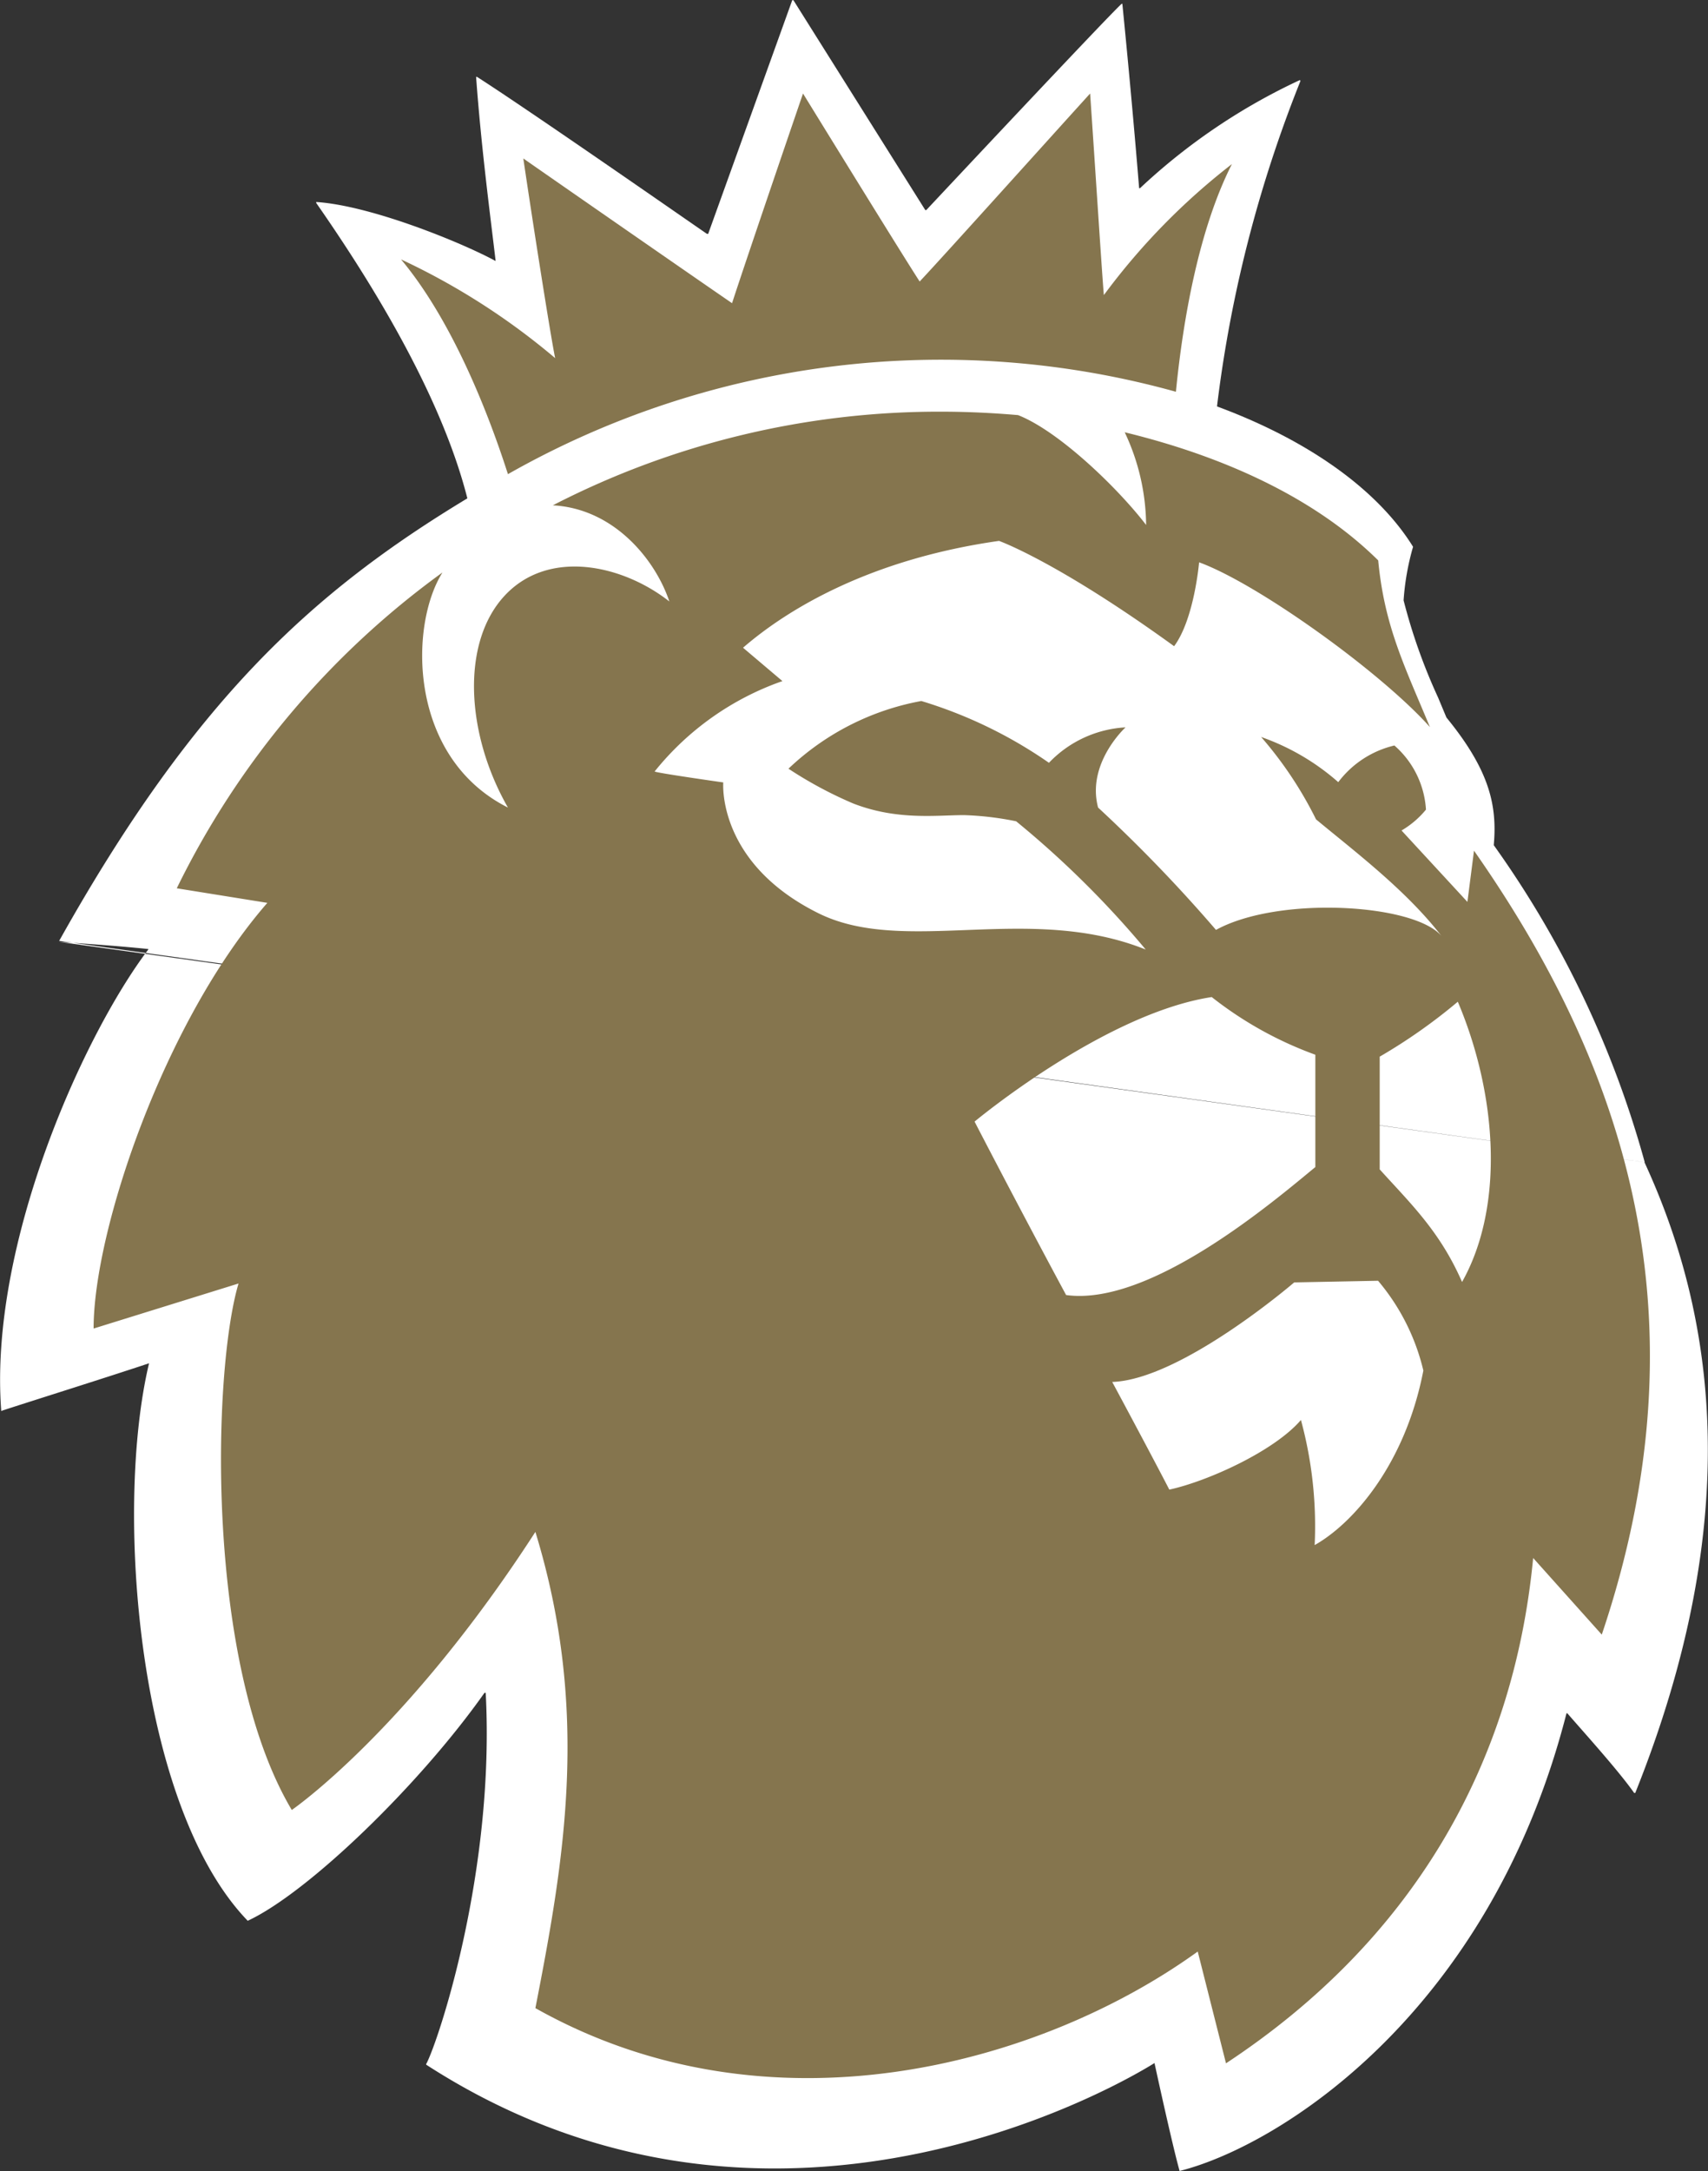
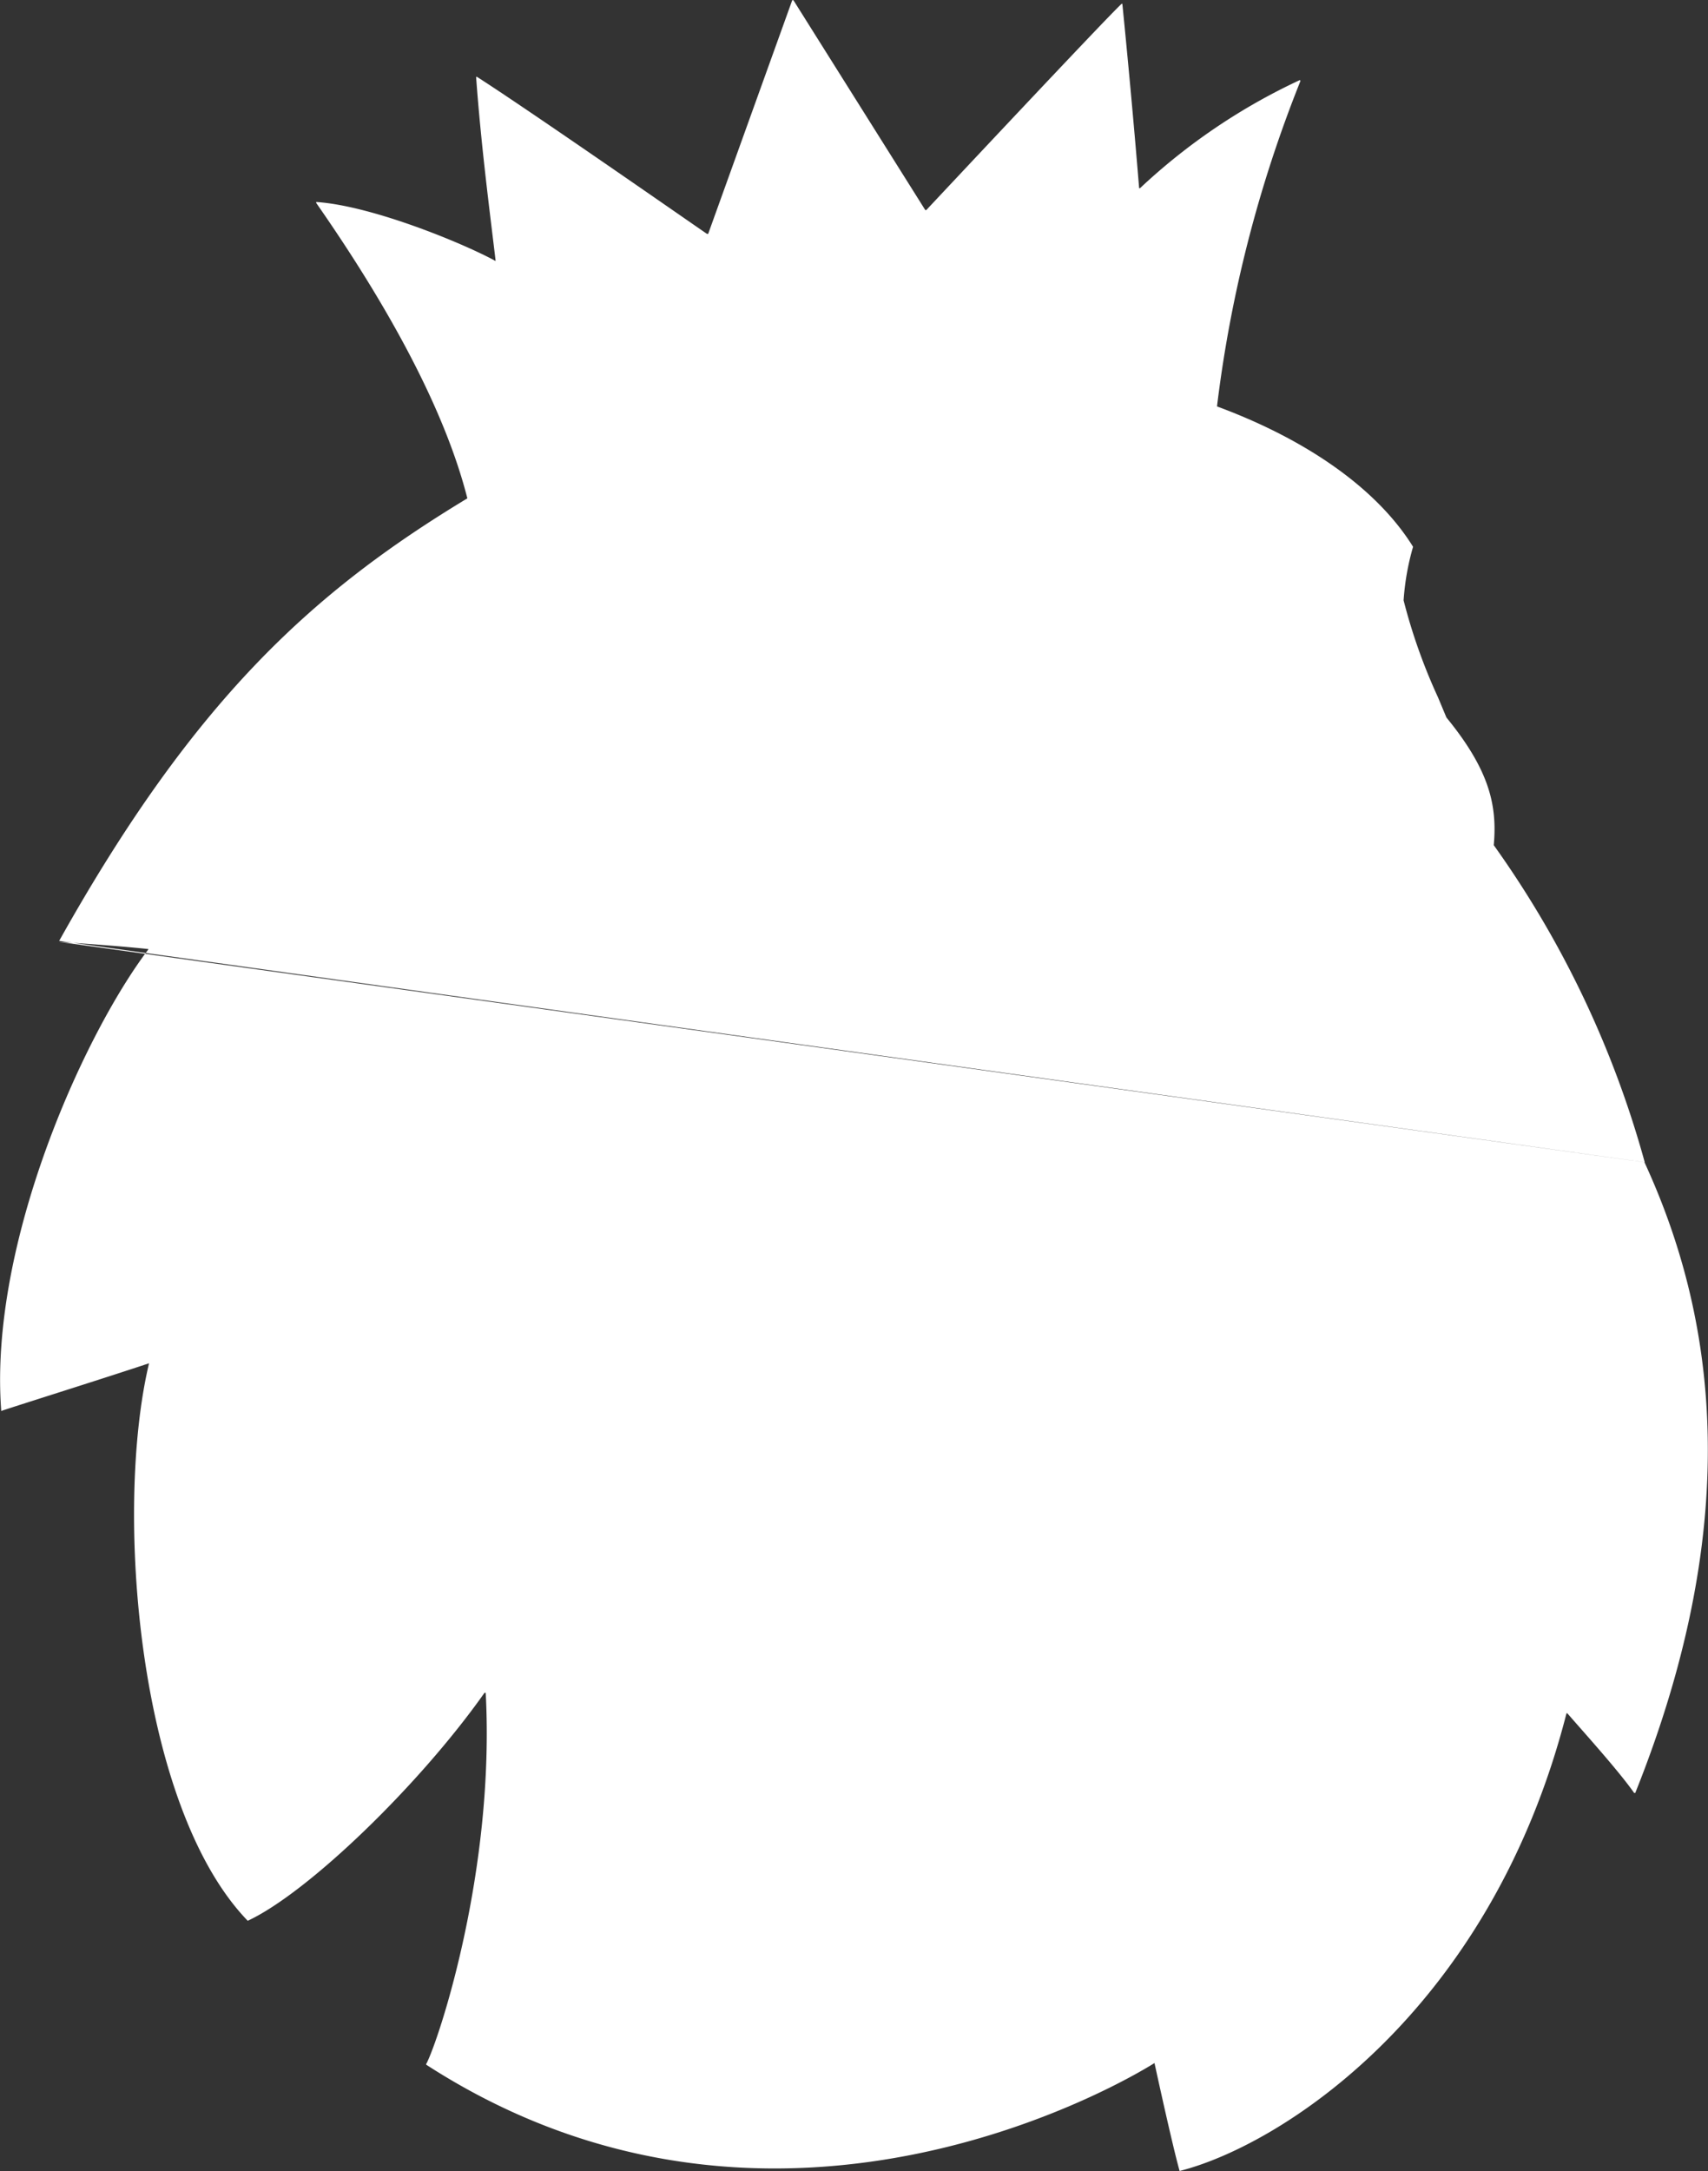
<svg xmlns="http://www.w3.org/2000/svg" id="Layer_1" data-name="Layer 1" viewBox="0 0 124.45 158.1">
  <rect x="0" y="0" width="124.45" height="158.1" fill="#333333" stroke="none" />
  <defs>
    <style>.cls-1{fill:#fff;}.cls-2{fill:#85754e;}</style>
  </defs>
  <path class="cls-1" d="M120.24,85.25a72.89,72.89,0,0,0-11-23.09c.26-2.9-.31-5.46-3.45-9.3l-.61-1.46a41.28,41.28,0,0,1-2.51-7.07,18.44,18.44,0,0,1,.69-3.9h0c-2.61-4.21-7.71-7.79-14.28-10.22v-.05A94.17,94.17,0,0,1,95.15,6.52s0-.09-.06-.07a44.32,44.32,0,0,0-11.62,7.86.07.07,0,0,1-.07,0l0,0C83,9.39,82.54,4.52,82.18.91c0,0,0-.06-.08,0-1.23,1.15-13.41,14.15-14.21,15a0,0,0,0,1-.07,0h0L58.22.64a.07.07,0,0,0-.1,0h0L52,17.64s-.06,0-.09,0h0c-1-.68-12.8-8.9-16.75-11.43h-.07c.37,5.07,1,9.84,1.42,13.37,0,0,0,.06-.07,0-2.43-1.31-9-4-13-4.26a0,0,0,0,0,0,.07h0c3.61,5.18,9,13.64,11,21.46a.06.06,0,0,1,0,.06C23.18,43.71,14.54,51.57,4.71,69.13m0,.07c1.37.1,4.05.27,6.47.52,0,0,.06,0,0,.07C6.48,76-.43,91.27.49,103.34c0,0,0,.06.06,0,1.79-.59,7.5-2.38,10.71-3.45h0c-2.54,10.65-.85,32.28,7.19,40.6h0c4.42-2.06,12.54-9.92,17.25-16.6h.09c.69,13-3.46,25.38-4.32,27a.06.06,0,0,0,0,.09c26,16.79,52.21.4,53.05-.13h0c.09.41,1.29,5.94,1.83,7.86h0c7.3-1.84,22.6-11.5,28.19-33.33h.06c1.27,1.46,3.73,4.18,4.87,5.8,0,0,0,0,.08,0l0,0c8.06-20.11,5.77-34.89.67-45.93Z" transform="translate(-0.4 -0.61)" />
-   <path class="cls-2" d="M29.62,19.5a50.37,50.37,0,0,1,11.23,7.19c-.34-1.66-1.59-9.6-2.32-14.54,3.72,2.59,12.37,8.59,15.21,10.54,1.16-3.57,5.17-15.27,5.17-15.27s7.25,11.78,8.5,13.69C68.92,19.52,77.59,9.88,79.83,7.42c.38,5.55.89,13.49,1,14.68a48.46,48.46,0,0,1,9.33-9.54c-2.41,4.75-3.56,11.31-4.08,16.58a63.91,63.91,0,0,0-48.67,6C35.76,30,33.12,23.68,29.62,19.5Zm87.49,100.15-5-5.58c-1.44,15.08-8.82,27.87-22.38,36.8l-2.06-8.14c-11.54,8.32-31.26,13.69-48.26,4.12,2.1-10.75,4-21.63,0-34.68C30,126.72,21.66,132.42,21.66,132.42c-6.34-10.65-5.77-32-3.88-38.34L7.22,97.36c0-7.19,5.18-22.43,12.66-31l-6.6-1.06h0a62,62,0,0,1,19.36-23h0c-2.45,3.9-2.48,13.48,4.77,17.12-3.07-5.36-3.43-12-.24-15.43s8.57-2.27,12,.42c-1-3-4-6.76-8.49-7h0a61.46,61.46,0,0,1,28.26-6.82c1.9,0,3.78.09,5.64.25h0c3,1.18,7.3,5.35,9.33,8a16.08,16.08,0,0,0-1.56-6.75c11,2.68,16.27,7.16,18.47,9.33.45,4.75,1.88,7.61,3.77,12.14-3.57-4-12.54-10.44-16.82-12,0,0-.35,4.13-1.82,6.11C77.41,41.49,73.19,40,73.19,40c-9.37,1.33-15.38,4.95-18.65,7.78l2.87,2.43a20.68,20.68,0,0,0-9.31,6.58c0,.09,5,.8,5,.8S52.61,63.42,60,67.1c6.29,3.15,15.35-.76,23.88,2.66a70,70,0,0,0-9.44-9.34,22.26,22.26,0,0,0-3.8-.45c-2,0-4.87.4-8.08-.85a29.62,29.62,0,0,1-4.71-2.53,19,19,0,0,1,9.68-4.93,33.07,33.07,0,0,1,9.3,4.5,8.34,8.34,0,0,1,5.58-2.58s-2.86,2.61-2,5.84A109.27,109.27,0,0,1,89,68.33c4.53-2.49,14.39-1.92,16.42.43-2.57-3.32-6.27-6.11-9.13-8.48a28.14,28.14,0,0,0-4-6,17,17,0,0,1,5.62,3.29A7.19,7.19,0,0,1,102,54.9a6.74,6.74,0,0,1,2.3,4.67,6.65,6.65,0,0,1-1.78,1.52l4.8,5.2.48-3.73C118.84,78.32,124.88,96.63,117.11,119.65Zm-20.87-34V77.42a27.14,27.14,0,0,1-7.55-4.2c-7.84,1.2-17.28,9.07-17.28,9.07s3.17,6.13,6.67,12.63c6.16.85,15.23-6.91,18.16-9.32Zm7.87,14.77a15.72,15.72,0,0,0-3.3-6.54L94.7,94s-8.23,7.08-13.26,7.25c0,0,2.77,5.15,4.16,7.84,2.77-.6,7.63-2.79,9.59-5.07a29.46,29.46,0,0,1,1,9.11C99,111.55,102.79,107.24,104.11,100.42Zm2.51-26.86a40.16,40.16,0,0,1-5.69,4v8.21c2.21,2.45,4.38,4.49,6,8.2C110.05,88.42,109.47,80.28,106.62,73.56Z" transform="translate(-0.4 -0.61)" />
</svg>